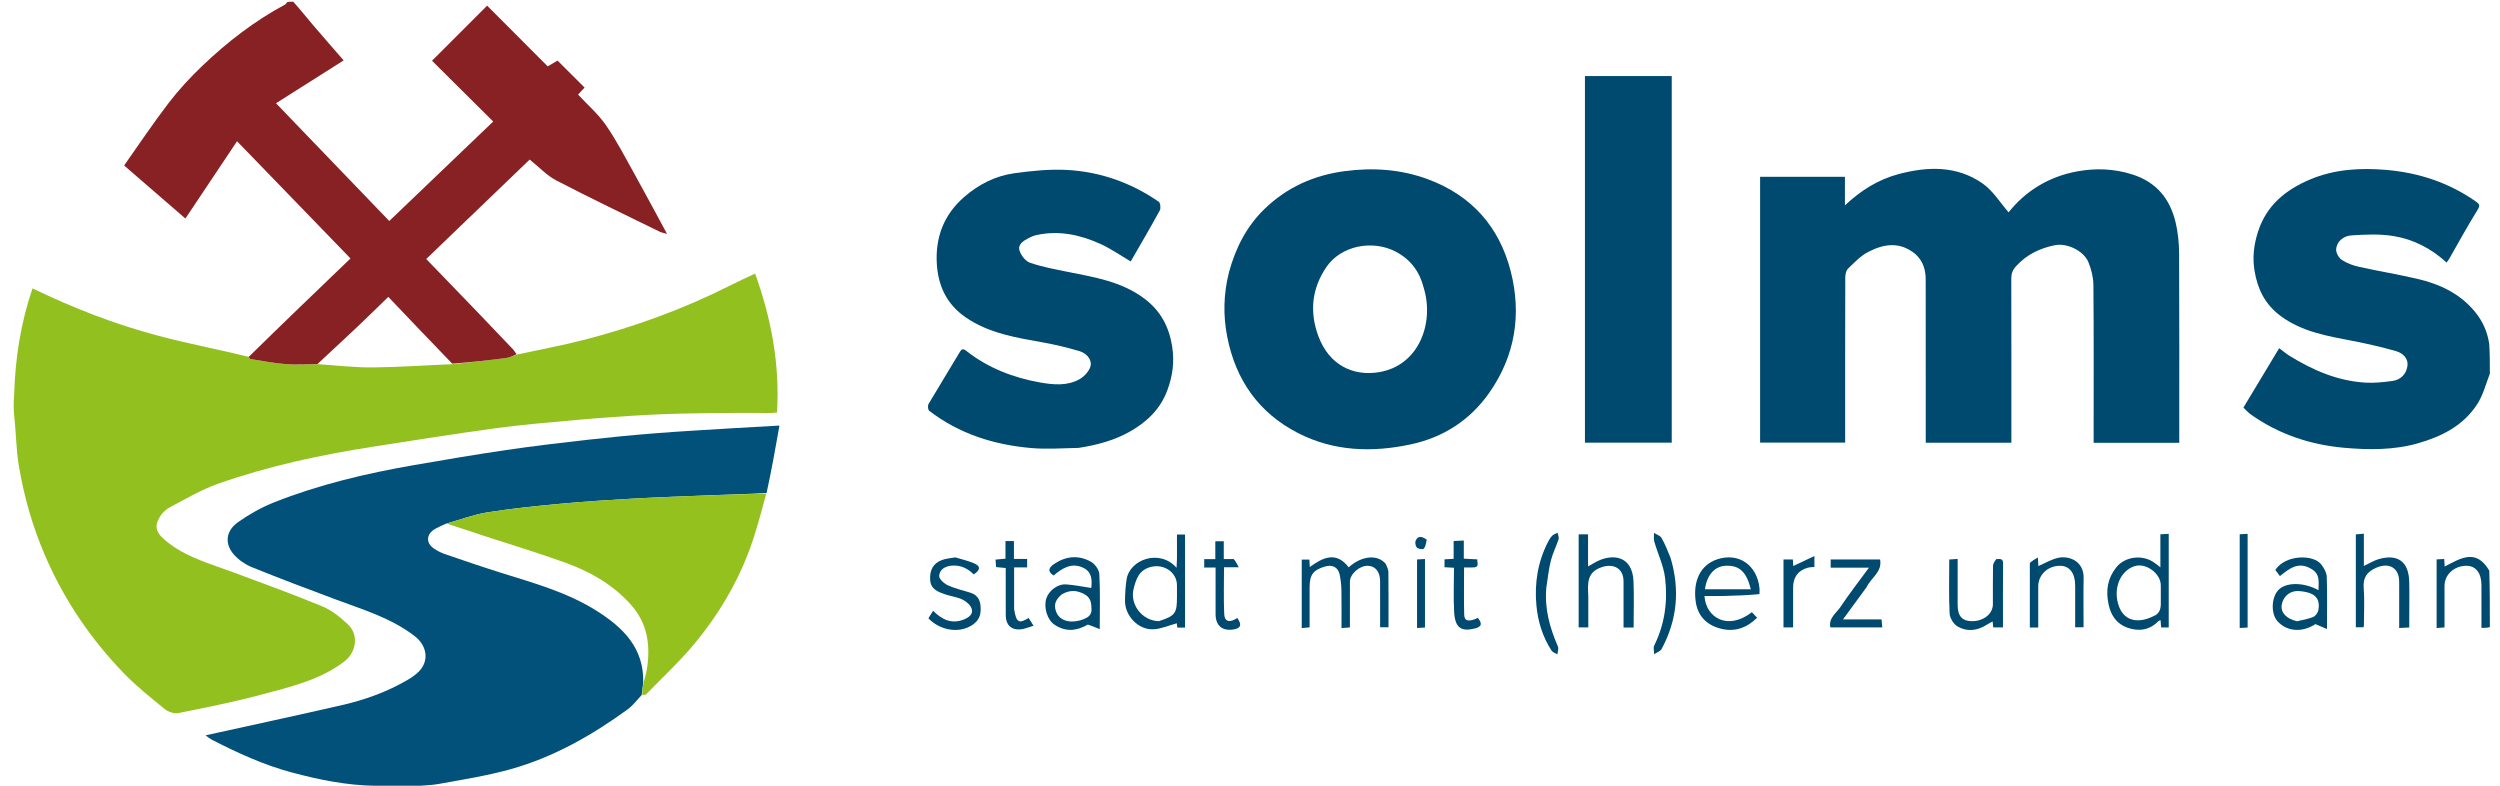
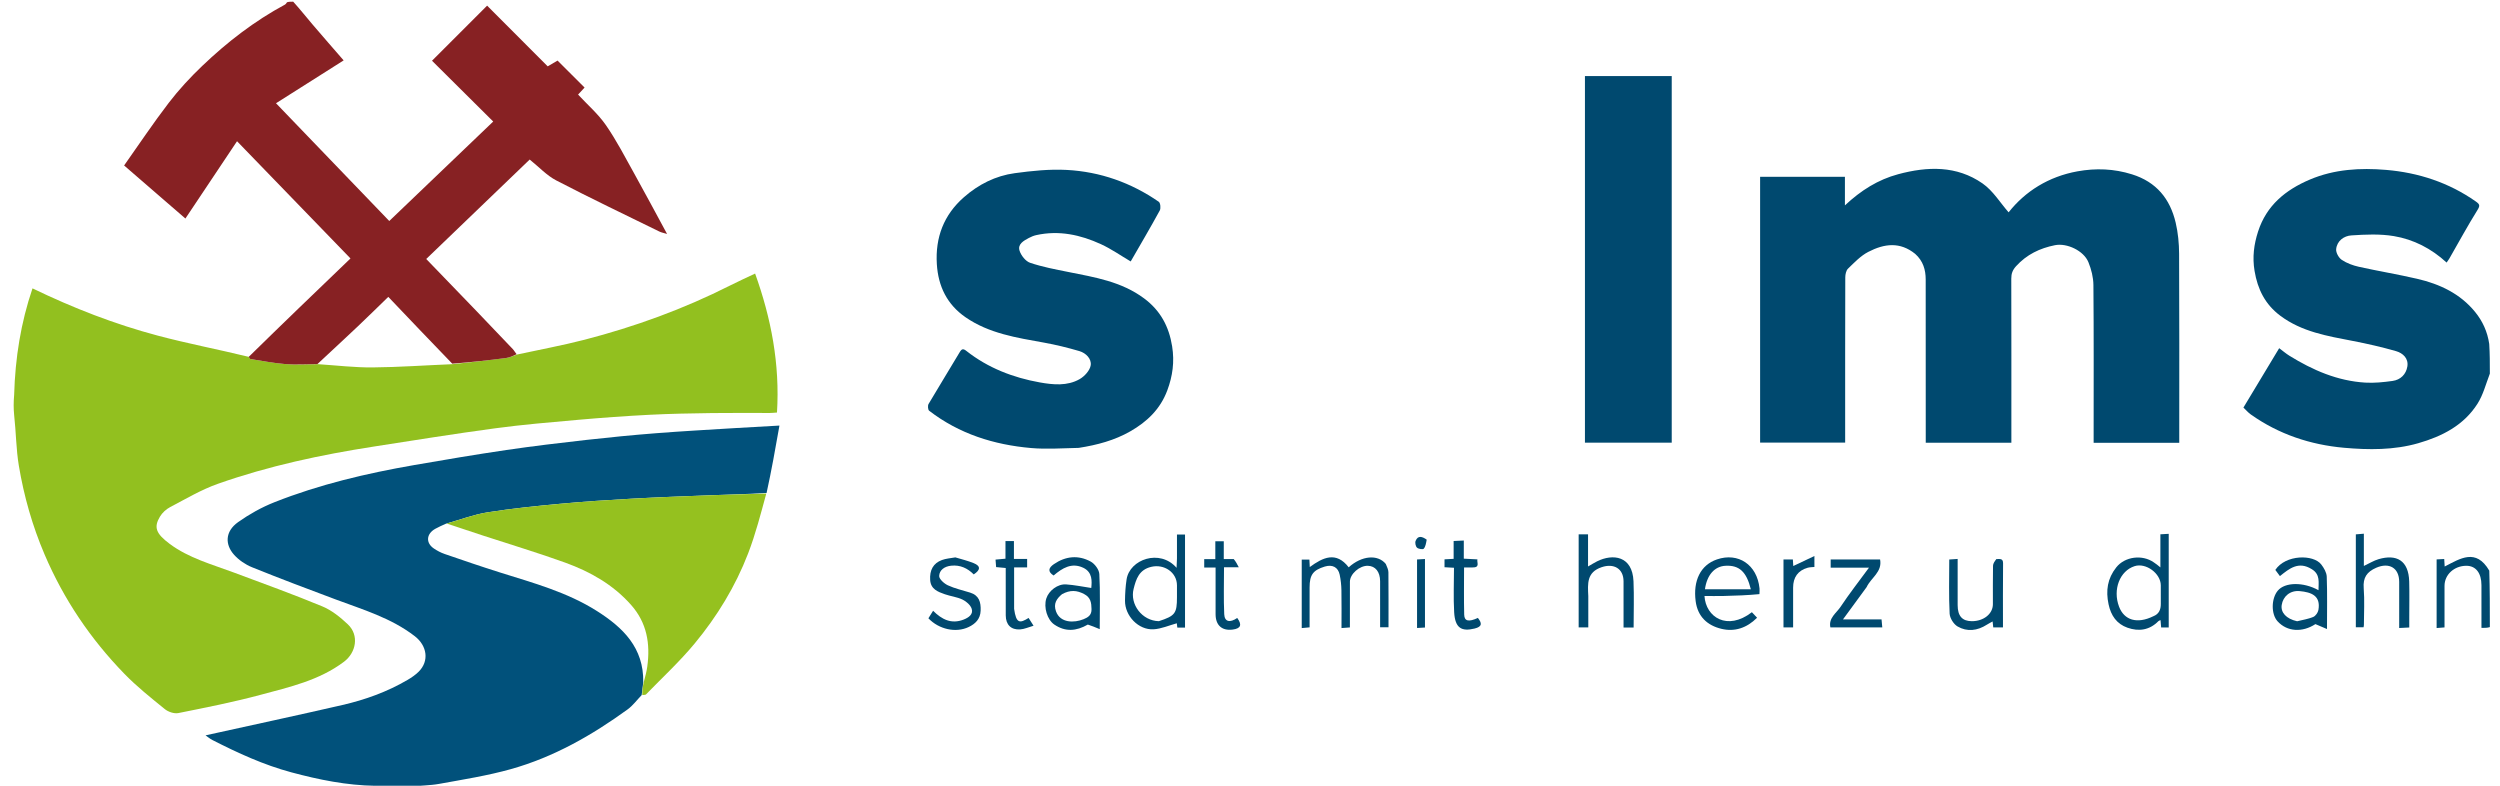
<svg xmlns="http://www.w3.org/2000/svg" xmlns:ns1="http://www.inkscape.org/namespaces/inkscape" xmlns:ns2="http://sodipodi.sourceforge.net/DTD/sodipodi-0.dtd" enable-background="new 0 0 1475 468" height="55" id="Layer_1" ns1:version="1.3.2 (091e20e, 2023-11-25, custom)" ns2:docname="logo-solms.svg" version="1.1" viewBox="0 0 1475 468" width="175" x="0px" xml:space="preserve" y="0px">
  <defs id="defs41" />
  <ns2:namedview bordercolor="#000000" borderopacity="0.25" id="namedview41" ns1:current-layer="Layer_1" ns1:cx="516.98616" ns1:cy="221.85232" ns1:deskcolor="#d1d1d1" ns1:pagecheckerboard="0" ns1:pageopacity="0.0" ns1:showpageshadow="2" ns1:window-height="1051" ns1:window-maximized="1" ns1:window-width="1920" ns1:window-x="-9" ns1:window-y="134" ns1:zoom="1.4942373" pagecolor="#ffffff" />
  <path d=" M300.983,211.164   C314.345,208.264 327.817,205.796 341.045,202.378   C371.068,194.62 400.102,184.073 427.822,170.055   C432.59,167.644 437.465,165.444 442.725,162.94   C452.31,189.626 457.538,216.884 455.754,245.718   C454.362,245.811 452.933,245.985 451.503,245.987   C440.008,246.01 428.511,245.87 417.018,246.035   C404.587,246.214 392.148,246.427 379.735,247.065   C365.593,247.792 351.458,248.813 337.352,250.056   C320.844,251.511 304.31,252.905 287.893,255.115   C263.781,258.361 239.752,262.238 215.708,265.973   C184.133,270.878 152.923,277.526 122.759,288.165   C112.865,291.654 103.656,297.153 94.299,302.047   C91.918,303.293 89.609,305.41 88.234,307.705   C84.436,314.043 85.795,317.8 93.974,323.91   C105.37,332.423 119.058,336.107 132.162,340.99   C149.835,347.577 167.586,353.99 184.999,361.213   C190.581,363.529 195.684,367.661 200.142,371.875   C207.029,378.386 205.08,388.726 197.844,394.167   C183.026,405.31 165.452,409.211 148.236,413.841   C132.071,418.188 115.599,421.441 99.174,424.732   C96.707,425.227 93.168,424.03 91.131,422.376   C82.828,415.634 74.395,408.916 66.962,401.264   C46.836,380.544 30.907,356.97 19.506,330.258   C12.227,313.205 7.221,295.586 4.186,277.437   C2.536,267.569 2.519,257.428 1.383,247.205   C1,243.307 1,239.614 1.383,235.255   C2.002,213.131 5.36,192.237 12.312,171.761   C36.833,183.611 61.395,193.121 86.885,199.9   C104.77,204.656 122.999,208.123 141.118,212.548   C141.496,213.249 141.795,213.798 142.17,213.856   C149.111,214.932 156.033,216.323 163.019,216.867   C169.312,217.357 175.679,216.905 182.444,216.924   C193.557,217.654 204.244,218.949 214.919,218.853   C230.613,218.712 246.298,217.579 262.442,216.924   C273.392,215.757 283.897,214.61 294.374,213.247   C296.629,212.954 298.783,211.879 300.983,211.164  z" fill="#92C01F" id="path2" opacity="1" stroke="none" />
  <path d=" M221.467,469   C219.51,468.667 218.024,468.062 216.529,468.042   C199.454,467.812 182.906,464.433 166.494,460.028   C149.992,455.598 134.605,448.508 119.469,440.786   C117.94,440.007 116.607,438.846 115.383,438   C142.686,431.972 169.829,426.153 196.88,419.932   C210.463,416.808 223.555,412.092 235.658,405.008   C238.026,403.622 240.368,402.025 242.31,400.108   C248.749,393.751 247.357,384.595 240,378.924   C225.853,368.017 209.056,363.089 192.732,356.988   C176.116,350.777 159.511,344.521 143.069,337.872   C139.119,336.274 135.203,333.601 132.373,330.437   C127.047,324.48 126.782,316.663 134.811,310.974   C141.468,306.256 148.81,302.157 156.391,299.154   C183.244,288.515 211.262,281.956 239.657,277.01   C257.904,273.833 276.174,270.752 294.496,268.053   C310.311,265.722 326.196,263.834 342.083,262.042   C355.915,260.482 369.779,259.137 383.656,258.048   C399.242,256.826 414.857,255.977 430.462,255.007   C438.827,254.486 447.196,254.052 457.224,253.485   C454.741,267.536 452.465,280.409 449.554,293.64   C437.838,294.332 426.755,294.591 415.677,295.017   C400.164,295.612 384.648,296.18 369.148,297.042   C355.018,297.828 340.885,298.741 326.796,300.057   C312.277,301.414 297.739,302.873 283.349,305.168   C275.088,306.486 267.105,309.554 258.63,311.911   C256.235,312.985 254.155,313.889 252.189,314.995   C246.852,317.999 246.447,323.363 251.381,326.704   C253.355,328.041 255.542,329.198 257.792,329.972   C268.753,333.741 279.72,337.505 290.776,340.985   C310.62,347.231 330.793,352.691 348.58,363.991   C364.007,373.791 376.46,385.761 376.098,406.402   C375.745,409.211 375.455,411.607 375.164,414.004   C372.381,416.882 369.95,420.245 366.759,422.561   C345.456,438.024 322.713,450.98 297.255,458.118   C283.296,462.031 268.857,464.304 254.56,466.9   C248.935,467.921 243.104,467.804 237.183,468.603   C231.978,469 226.956,469 221.467,469  z" fill="#01517B" id="path3" opacity="1" stroke="none" />
  <path d=" M141.118,212.548   C161.144,192.895 181.215,173.623 201.717,153.936   C179.281,130.756 157.193,107.936 134.14,84.119   C123.886,99.471 113.768,114.618 103.385,130.162   C92.18,120.464 80.009,109.93 66.879,98.566   C75.789,85.975 84.23,73.296 93.481,61.239   C99.482,53.418 106.264,46.082 113.403,39.27   C128.296,25.056 144.52,12.504 162.74,2.71   C163.16,2.484 163.46,2.032 163.908,1.342   C165.067,1 166.133,1 167.6,1   C171.716,5.548 175.356,10.161 179.164,14.63   C185.399,21.947 191.744,29.17 197.641,35.97   C184.067,44.57 170.818,52.964 157.353,61.494   C180.273,85.324 202.337,108.263 224.816,131.635   C245.622,111.726 266.154,92.079 286.732,72.388   C274.593,60.332 262.312,48.135 250.272,36.178   C261.402,25.05 272.28,14.173 283.096,3.358   C294.942,15.228 307.024,27.335 319.188,39.523   C321.572,38.125 323.35,37.083 325.056,36.083   C330.349,41.369 335.618,46.629 341.151,52.154   C339.891,53.516 338.569,54.945 337.281,56.336   C342.872,62.367 349.239,67.867 353.875,74.566   C360.212,83.722 365.351,93.724 370.787,103.484   C377.248,115.084 383.481,126.813 390.281,139.35   C388.27,138.735 386.919,138.512 385.742,137.935   C365.216,127.865 344.572,118.021 324.293,107.476   C318.603,104.518 313.999,99.469 308.458,95.027   C288.153,114.544 267.509,134.388 246.831,154.264   C256.924,164.717 266.734,174.848 276.51,185.01   C283.862,192.653 291.185,200.325 298.481,208.022   C299.246,208.83 299.737,209.897 300.67,211.004   C298.783,211.879 296.629,212.954 294.374,213.247   C283.897,214.61 273.392,215.757 262.334,216.616   C249.367,203.223 236.964,190.194 224.236,176.825   C218.187,182.689 212.215,188.589 206.119,194.358   C198.134,201.915 190.053,209.37 182.013,216.868   C175.679,216.905 169.312,217.357 163.019,216.867   C156.033,216.323 149.111,214.932 142.17,213.856   C141.795,213.798 141.496,213.249 141.118,212.548  z" fill="#872123" id="path5" opacity="1" stroke="none" />
  <path d=" M1476,222.532   C1473.603,228.851 1471.991,235.2 1468.654,240.454   C1460.47,253.342 1447.625,259.89 1433.361,263.99   C1418.834,268.165 1403.821,268.012 1389.146,266.71   C1369.173,264.939 1350.269,258.675 1333.628,246.875   C1332.02,245.735 1330.709,244.176 1329.216,242.769   C1336.247,231.094 1343.216,219.521 1350.515,207.401   C1352.775,209.078 1354.59,210.639 1356.602,211.883   C1370.509,220.489 1385.266,226.907 1401.811,227.9   C1407.183,228.222 1412.672,227.649 1418.027,226.907   C1422.822,226.242 1426.117,222.961 1426.87,218.265   C1427.64,213.462 1424.191,210.328 1420.163,209.164   C1411.653,206.706 1402.974,204.742 1394.27,203.06   C1379.161,200.139 1363.999,197.651 1351.183,188.064   C1342.167,181.32 1337.69,172.359 1335.851,161.384   C1334.479,153.198 1335.466,145.572 1337.956,137.88   C1342.995,122.319 1354.294,113.115 1368.789,106.956   C1383.409,100.744 1398.843,99.902 1414.209,101.196   C1433.462,102.817 1451.554,108.723 1467.619,119.999   C1470.046,121.701 1470.254,122.49 1468.563,125.202   C1462.748,134.526 1457.504,144.206 1452.027,153.742   C1451.559,154.557 1450.982,155.307 1450.25,156.393   C1441.146,148.02 1430.572,142.606 1418.84,140.635   C1410.588,139.248 1401.92,139.653 1393.501,140.212   C1389.104,140.504 1384.949,143.438 1384.457,148.403   C1384.253,150.459 1385.978,153.56 1387.778,154.767   C1390.776,156.779 1394.435,158.121 1398,158.914   C1409.531,161.478 1421.207,163.399 1432.711,166.066   C1446.114,169.172 1458.285,174.849 1467.21,185.801   C1471.656,191.256 1474.569,197.559 1475.627,204.855   C1476,210.688 1476,216.376 1476,222.532  z" fill="#00496F" id="path6" opacity="1" stroke="none" />
  <path d=" M1476,373.531   C1474.505,374 1473.009,374 1471,374   C1471,365.437 1471.01,356.992 1470.997,348.546   C1470.986,341.282 1467.599,336.974 1461.955,337   C1454.713,337.034 1449.005,342.295 1449.001,348.949   C1448.996,357.085 1449,365.221 1449,373.713   C1447.408,373.836 1446.01,373.945 1444.294,374.078   C1444.294,360.437 1444.294,347.033 1444.294,333.202   C1445.588,333.134 1446.981,333.061 1448.823,332.963   C1448.919,334.567 1449.005,335.982 1449.093,337.442   C1458.345,332.708 1467.732,326.347 1475.658,339.895   C1476,351.021 1476,362.042 1476,373.531  z" fill="#00496F" id="path7" opacity="1" stroke="none" />
  <path d=" M1133.716,151.221   C1124.694,143.921 1115.398,145.05 1105.746,150.046   C1101.209,152.394 1097.449,156.392 1093.698,160.016   C1092.525,161.15 1092.074,163.503 1092.068,165.301   C1091.973,196.132 1092,226.963 1092,257.794   C1092,259.621 1092,261.449 1092,263.638   C1075.146,263.638 1058.413,263.638 1041.339,263.638   C1041.339,211.097 1041.339,158.367 1041.339,105.318   C1057.944,105.318 1074.676,105.318 1091.854,105.318   C1091.854,110.632 1091.854,116.022 1091.854,122.336   C1101.491,113.32 1111.642,106.979 1123.599,103.767   C1141.083,99.069 1158.406,98.546 1173.81,109.253   C1180.078,113.609 1184.371,120.805 1189.355,126.473   C1199.262,113.948 1213.154,105.172 1230.365,102.054   C1241.276,100.078 1252.057,100.458 1262.856,103.84   C1277.399,108.394 1285.526,118.432 1288.869,132.638   C1290.279,138.632 1290.878,144.943 1290.91,151.115   C1291.095,186.779 1291,222.443 1291,258.108   C1291,259.906 1291,261.704 1291,263.749   C1273.92,263.749 1257.188,263.749 1240,263.749   C1240,261.827 1240,260.042 1240,258.258   C1240,228.76 1240.127,199.26 1239.867,169.765   C1239.827,165.203 1238.619,160.41 1236.883,156.16   C1234.087,149.317 1224.08,144.63 1216.989,146.041   C1207.988,147.834 1200.137,151.585 1193.814,158.536   C1191.716,160.843 1190.94,162.969 1190.948,165.955   C1191.032,196.62 1191,227.284 1191,257.949   C1191,259.762 1191,261.574 1191,263.692   C1174.034,263.692 1157.302,263.692 1140,263.692   C1140,261.955 1140,260.186 1140,258.416   C1140,227.752 1140.036,197.087 1139.968,166.423   C1139.956,160.729 1138.458,155.466 1133.716,151.221  z" fill="#00496F" id="path8" opacity="1" stroke="none" />
-   <path d=" M724.998,162.096   C728.979,147.512 735.547,134.72 746.163,124.448   C759.392,111.648 775.418,104.415 793.675,101.974   C810.65,99.705 827.221,100.762 843.421,106.756   C869.519,116.411 886.017,135.083 892.788,161.578   C899.359,187.289 895.493,211.875 879.982,233.993   C868.526,250.327 852.601,260.506 833.409,264.647   C810.421,269.608 787.439,268.924 766.018,257.9   C742.727,245.914 729.057,226.43 723.973,200.786   C721.424,187.93 721.688,175.197 724.998,162.096  M841.008,171.566   C838.618,161.925 833.22,154.567 824.371,149.922   C810.529,142.659 791.78,146.213 783.003,159.053   C774.203,171.926 772.921,185.977 778.227,200.244   C784.734,217.738 799.157,224.112 814.13,221.714   C838.319,217.842 847.315,192.193 841.008,171.566  z" fill="#00496F" id="path9" opacity="1" stroke="none" />
  <path d=" M635.486,266.776   C625.73,266.972 616.34,267.675 607.083,266.863   C584.948,264.922 564.271,258.424 546.405,244.652   C545.651,244.071 545.461,241.609 546.037,240.628   C552.102,230.313 558.445,220.162 564.536,209.862   C565.811,207.705 566.646,207.516 568.589,209.044   C581.468,219.18 596.395,224.93 612.284,227.776   C620.138,229.182 628.667,230.059 636.074,225.795   C638.981,224.122 642.152,220.629 642.618,217.57   C643.198,213.769 639.801,210.277 635.877,209.126   C628.928,207.087 621.854,205.349 614.727,204.065   C598.463,201.136 582.064,198.639 568.055,188.964   C557.063,181.372 551.78,170.548 550.968,157.29   C549.995,141.413 555.102,128.018 567.056,117.505   C575.742,109.866 585.926,104.702 597.37,103.152   C607.608,101.766 618.073,100.665 628.343,101.214   C648.261,102.279 666.68,108.782 683.159,120.183   C684.142,120.862 684.463,124.077 683.751,125.379   C678.166,135.595 672.253,145.633 666.439,155.73   C660.624,152.309 654.928,148.298 648.703,145.436   C636.519,139.836 623.728,137.069 610.257,140.026   C608.71,140.366 607.179,140.992 605.777,141.74   C602.695,143.383 598.976,145.412 600.24,149.34   C601.156,152.187 603.846,155.624 606.512,156.524   C613.821,158.991 621.497,160.442 629.095,161.962   C644.957,165.136 660.943,167.681 674.462,177.765   C684.166,185.004 689.244,194.48 691.126,206.324   C692.583,215.493 691.439,223.969 688.217,232.582   C684.043,243.737 676.13,251.248 666.187,256.93   C656.819,262.283 646.54,265.051 635.486,266.776  z" fill="#00496F" id="path10" opacity="1" stroke="none" />
  <path d=" M937,194   C937,144.211 937,94.922 937,45.316   C954.276,45.316 971.336,45.316 988.699,45.316   C988.699,117.955 988.699,190.661 988.699,263.684   C971.724,263.684 954.664,263.684 937,263.684   C937,240.67 937,217.585 937,194  z" fill="#00496F" id="path11" opacity="1" stroke="none" />
  <path d=" M375.523,414.002   C375.455,411.607 375.745,409.211 376.423,406.189   C377.385,402.704 378.11,399.866 378.505,396.982   C380.361,383.449 378.292,370.97 368.867,360.328   C358.142,348.217 344.518,340.518 329.639,335.134   C313.49,329.291 297.01,324.362 280.681,319.015   C273.445,316.646 266.225,314.229 258.997,311.834   C267.105,309.554 275.088,306.486 283.349,305.168   C297.739,302.873 312.277,301.414 326.796,300.057   C340.885,298.741 355.018,297.828 369.148,297.042   C384.648,296.18 400.164,295.612 415.677,295.017   C426.755,294.591 437.838,294.332 449.377,293.998   C446.124,305.895 443.032,318.03 438.564,329.636   C431.017,349.238 420.095,367.126 406.748,383.259   C397.854,394.01 387.506,403.558 377.761,413.598   C377.39,413.98 376.52,413.877 375.523,414.002  z" fill="#95C11F" id="path12" opacity="1" stroke="none" />
  <path d=" M818.386,335.903   C819.125,337.729 819.925,339.272 819.941,340.824   C820.052,351.631 820,362.44 820,373.622   C818.367,373.622 816.872,373.622 815,373.622   C815,364.427 815.013,355.306 814.995,346.185   C814.984,340.593 812.196,337.121 807.682,337.002   C802.761,336.872 797.036,341.883 797.013,346.455   C796.968,355.424 797,364.393 797,373.72   C795.403,373.839 794.006,373.944 792,374.094   C792,366.408 792.097,358.971 791.954,351.538   C791.894,348.463 791.553,345.35 790.927,342.34   C789.987,337.818 786.551,336.073 782.01,337.47   C775.031,339.615 773,342.414 773,349.892   C773,357.699 773,365.507 773,373.671   C771.444,373.816 770.045,373.947 768.31,374.109   C768.31,360.478 768.31,347.073 768.31,333.334   C769.73,333.334 771.263,333.334 772.883,333.334   C772.952,334.728 773.018,336.044 773.104,337.758   C780.975,331.979 788.823,328.222 796.286,337.911   C804.008,330.93 813.597,330.054 818.386,335.903  z" fill="#00496F" id="path13" opacity="1" stroke="none" />
  <path d=" M1275.852,334.977   C1277.242,335.872 1278.248,336.709 1279.758,337.966   C1279.758,331.242 1279.758,324.921 1279.758,318.248   C1281.624,318.142 1283.025,318.063 1284.722,317.967   C1284.722,336.62 1284.722,355.037 1284.722,373.726   C1283.328,373.726 1281.923,373.726 1280.21,373.726   C1280.096,372.361 1279.978,370.942 1279.847,369.373   C1279.385,369.586 1278.872,369.677 1278.575,369.98   C1273.289,375.374 1266.857,376.264 1260.14,373.883   C1253.757,371.622 1250.323,366.705 1248.889,359.922   C1247.165,351.765 1248.226,344.581 1253.472,337.957   C1258.631,331.442 1269.005,330.166 1275.852,334.977  M1275.543,367.062   C1278.945,365.748 1280.036,363.059 1280.007,359.659   C1279.976,355.995 1280.005,352.33 1279.999,348.665   C1279.986,341.571 1271.171,335.077 1264.445,337.204   C1255.568,340.011 1251.271,351.172 1255.142,361.362   C1258.202,369.415 1265.869,371.818 1275.543,367.062  z" fill="#00496F" id="path14" opacity="1" stroke="none" />
  <path d=" M694,332.643   C694,327.705 694,323.222 694,318.372   C695.642,318.372 697.137,318.372 698.798,318.372   C698.798,336.871 698.798,355.275 698.798,373.834   C697.158,373.834 695.72,373.834 694.217,373.834   C694.064,372.598 693.93,371.516 693.898,371.251   C689.268,372.508 684.724,374.557 680.076,374.829   C671.085,375.354 662.951,366.859 663.046,357.758   C663.091,353.522 663.348,349.247 663.998,345.066   C665.841,333.22 683.741,326.727 693.761,338.215   C693.859,336.124 693.929,334.611 694,332.643  M683.206,369.996   C692.925,366.821 694,365.395 694,355.672   C694,353.346 694,351.019 694,348.693   C693.999,340.891 686.333,335.795 678.653,337.634   C671.364,339.379 669.645,344.947 668.175,350.755   C665.836,359.992 673.217,369.775 683.206,369.996  z" fill="#00496F" id="path15" opacity="1" stroke="none" />
  <path d=" M939,355.028   C939,361.493 939,367.463 939,373.714   C936.993,373.714 935.262,373.714 933.263,373.714   C933.263,355.336 933.263,336.936 933.263,318.268   C935.029,318.268 936.761,318.268 938.85,318.268   C938.85,324.399 938.85,330.508 938.85,337.416   C941.045,336.16 942.604,335.159 944.254,334.341   C953.651,329.679 965.28,331.037 965.926,346.205   C966.314,355.311 965.998,364.447 965.998,373.781   C963.881,373.781 962.152,373.781 960,373.781   C960,364.488 960.018,355.37 959.995,346.251   C959.975,338.61 954.157,335.395 946.965,337.832   C938.04,340.856 938.633,347.545 939,355.028  z" fill="#00496F" id="path16" opacity="1" stroke="none" />
  <path d=" M1040.94,353.883   C1033.808,354.564 1026.725,354.821 1019.639,354.984   C1015.835,355.072 1012.027,355 1008.202,355   C1008.982,367.656 1021.761,375.953 1036.448,364.656   C1037.349,365.619 1038.311,366.646 1039.53,367.948   C1033.299,374.165 1026.062,376.437 1018.277,374.551   C1009.974,372.54 1004.162,367.362 1002.949,358.084   C1001.363,345.956 1005.789,336.565 1015.663,333.199   C1028.293,328.893 1039.529,336.322 1040.986,350.427   C1041.088,351.414 1040.992,352.422 1040.94,353.883  M1029.354,351   C1031.483,351 1033.611,351 1035.823,351   C1033.239,340.503 1028.848,336.529 1020.653,337   C1014.175,337.373 1009.672,342.487 1008.478,351   C1015.133,351 1021.76,351 1029.354,351  z" fill="#00496F" id="path17" opacity="1" stroke="none" />
  <path d=" M1369.864,338.978   C1362.024,334.144 1356.609,338.614 1350.959,343.152   C1350.025,341.895 1349.118,340.676 1348.219,339.465   C1354.359,330.249 1370.877,330.117 1375.574,336.213   C1377.168,338.281 1378.754,340.995 1378.846,343.469   C1379.215,353.438 1378.999,363.427 1378.999,374.679   C1376.454,373.594 1374.564,372.789 1372.097,371.738   C1364.354,376.787 1355.311,376.384 1349.54,370.056   C1345.664,365.807 1345.74,356.557 1349.69,351.815   C1353.946,346.708 1364.933,346.551 1373.933,351.554   C1373.91,346.959 1375.133,342.136 1369.864,338.978  M1361.194,370.043   C1364.428,369.231 1367.796,368.742 1370.833,367.464   C1372.225,366.879 1373.62,364.859 1373.891,363.295   C1375.362,354.8 1369.678,352.749 1362.782,352.091   C1357.07,351.545 1352.799,355.191 1352.018,360.375   C1351.353,364.793 1354.652,368.579 1361.194,370.043  z" fill="#00496F" id="path18" opacity="1" stroke="none" />
  <path d=" M640.908,372.013   C633.973,376.004 627.455,376.447 620.929,371.997   C616.777,369.166 614.492,361.811 616.169,356.485   C617.627,351.854 622.928,347.744 627.946,348.087   C632.968,348.43 637.942,349.476 642.955,350.217   C643.336,346.297 643.806,340.853 638.158,338.175   C631.246,334.899 625.651,338.42 620.525,342.794   C616.86,340.455 617.449,338.25 620.681,336.035   C627.706,331.22 635.235,330.479 642.614,334.494   C645.033,335.81 647.61,339.287 647.754,341.906   C648.335,352.486 647.995,363.116 647.995,374.741   C645.287,373.616 643.294,372.788 640.908,372.013  M625.517,353.924   C622.289,356.632 620.279,359.559 621.959,364.184   C624.505,371.193 632.848,371.079 638.334,368.837   C640.917,367.782 643.206,366.499 643.108,362.818   C643.005,358.973 642.654,355.927 638.699,353.84   C634.398,351.569 630.394,351.241 625.517,353.924  z" fill="#00496F" id="path19" opacity="1" stroke="none" />
  <path d=" M1428,367.891   C1428,370.027 1428,371.678 1428,373.76   C1426.088,373.857 1424.352,373.945 1422,374.065   C1422,364.737 1422.012,355.628 1421.996,346.52   C1421.982,338.226 1415.992,334.81 1408.291,338.185   C1402.73,340.622 1400.373,344.067 1400.865,350.314   C1401.439,357.601 1400.993,364.969 1400.98,372.302   C1400.98,372.625 1400.891,372.947 1400.79,373.633   C1399.351,373.633 1397.855,373.633 1396.174,373.633   C1396.174,355.232 1396.174,336.948 1396.174,318.291   C1397.578,318.173 1398.978,318.054 1400.954,317.888   C1400.954,324.338 1400.954,330.553 1400.954,337.105   C1404.267,335.55 1406.882,333.895 1409.737,333.059   C1420.339,329.957 1427.63,333.705 1427.967,346.409   C1428.152,353.403 1428,360.407 1428,367.891  z" fill="#00496F" id="path20" opacity="1" stroke="none" />
  <path d=" M1182.065,333.006   C1184.349,332.965 1186.088,332.586 1186.056,335.572   C1185.92,348.192 1185.998,360.814 1185.998,373.716   C1183.997,373.716 1182.257,373.716 1180.21,373.716   C1180.101,372.709 1179.981,371.613 1179.823,370.16   C1178.602,370.843 1177.469,371.398 1176.415,372.077   C1170.771,375.708 1164.658,376.469 1158.935,373.134   C1156.602,371.773 1154.357,368.182 1154.221,365.496   C1153.685,354.896 1154.001,344.253 1154.001,333.264   C1155.61,333.154 1157.009,333.058 1159,332.921   C1159,342.265 1158.992,351.361 1159.003,360.457   C1159.011,366.91 1161.747,369.985 1167.454,370   C1174.509,370.019 1179.978,365.633 1179.995,359.899   C1180.016,352.247 1179.925,344.594 1180.072,336.944   C1180.097,335.624 1181.066,334.322 1182.065,333.006  z" fill="#00496F" id="path21" opacity="1" stroke="none" />
  <path d=" M561.997,332   C565.912,333.118 569.46,334.053 572.845,335.4   C577.278,337.164 576.948,339.52 572.943,342.137   C569.293,338.488 564.939,336.364 559.457,336.953   C555.514,337.376 552.508,339.528 552.364,343.051   C552.289,344.891 555.313,347.601 557.534,348.631   C561.716,350.569 566.328,351.586 570.768,352.966   C576.172,354.647 577.261,358.67 577.062,363.754   C576.867,368.752 573.881,371.594 569.943,373.47   C562.278,377.123 552.224,374.878 545.941,368.28   C546.781,366.935 547.674,365.507 548.743,363.797   C553.892,368.949 559.62,371.921 566.961,369.034   C569.917,367.871 572.722,365.929 571.762,362.707   C571.094,360.467 568.553,358.244 566.297,357.149   C563.027,355.56 559.196,355.177 555.72,353.951   C551.596,352.497 547.357,350.951 546.997,345.499   C546.607,339.57 548.836,335.482 554,333.576   C556.388,332.695 559.031,332.504 561.997,332  z" fill="#00496F" id="path22" opacity="1" stroke="none" />
  <path d=" M1104.763,349.732   C1100.047,356.114 1095.587,362.232 1090.708,368.925   C1098.815,368.925 1106.064,368.925 1113.662,368.925   C1113.815,370.557 1113.947,371.959 1114.11,373.691   C1103.794,373.691 1093.704,373.691 1083.191,373.691   C1081.996,368.091 1086.799,365.146 1089.275,361.416   C1094.45,353.618 1100.243,346.23 1106.174,338.14   C1098.217,338.14 1090.98,338.14 1083.375,338.14   C1083.375,336.361 1083.375,334.865 1083.375,333.221   C1093.229,333.221 1102.991,333.221 1112.804,333.221   C1114.226,340.739 1107.421,344.042 1104.763,349.732  z" fill="#00496F" id="path23" opacity="1" stroke="none" />
-   <path d=" M1202.003,335.31   C1203.41,334.024 1204.814,333.207 1206.809,332.045   C1206.95,334.698 1207.025,336.104 1207.081,337.164   C1210.892,335.511 1214.538,333.324 1218.484,332.353   C1225.221,330.695 1234.24,334.149 1234.041,344.306   C1233.851,353.943 1234,363.587 1234,373.612   C1232.383,373.612 1230.889,373.612 1229,373.612   C1229,365.287 1229.007,357.004 1228.998,348.72   C1228.99,341.438 1225.678,337.07 1220.134,337   C1212.795,336.908 1207.002,342.315 1207,349.264   C1206.998,357.378 1207,365.492 1207,373.793   C1205.194,373.793 1203.799,373.793 1202,373.793   C1202,360.989 1202,348.383 1202.003,335.31  z" fill="#00496F" id="path24" opacity="1" stroke="none" />
  <path d=" M869.888,338   C868.121,338 866.819,338 865.006,338   C865.006,347.567 864.845,356.85 865.082,366.123   C865.182,370.05 867.798,370.578 873.238,368.052   C875.69,371.157 875.961,373.256 871.233,374.392   C863.569,376.234 859.664,374.21 859.109,364.739   C858.596,355.977 859,347.161 859,338.183   C856.965,338.069 855.344,337.978 853.363,337.866   C853.363,336.381 853.363,334.872 853.363,333.161   C855.094,333.067 856.726,332.979 858.79,332.867   C858.79,329.481 858.79,326.06 858.79,322.24   C860.93,322.138 862.666,322.056 864.847,321.952   C864.847,325.601 864.847,329.022 864.847,332.766   C867.666,332.909 870.079,333.032 872.947,333.177   C872.548,335.225 874.697,338.086 869.888,338  z" fill="#00496F" id="path25" opacity="1" stroke="none" />
-   <path d=" M987.981,332.221   C993.687,351.32 991.935,369.317 982.707,386.502   C981.937,387.937 979.763,388.62 978.242,389.652   C978.219,387.917 977.582,385.876 978.269,384.493   C984.592,371.752 986.379,358.14 984.754,344.345   C983.884,336.962 980.423,329.898 978.321,322.636   C977.851,321.015 978.174,319.164 978.132,317.419   C979.665,318.392 981.806,319.013 982.613,320.407   C984.708,324.027 986.216,327.987 987.981,332.221  z" fill="#00496F" id="path26" opacity="1" stroke="none" />
-   <path d=" M914,350.074   C912.851,362.786 916.158,374.09 920.923,385.15   C921.464,386.407 920.731,388.213 920.589,389.765   C919.403,389.026 917.789,388.564 917.099,387.502   C911.8,379.351 908.994,370.207 908.1,360.659   C906.862,347.433 908.883,334.616 915.071,322.668   C915.74,321.377 916.519,320.066 917.54,319.06   C918.367,318.246 919.633,317.878 920.705,317.312   C920.937,318.591 921.664,320.028 921.313,321.12   C919.936,325.404 917.831,329.481 916.731,333.821   C915.426,338.976 914.877,344.323 914,350.074  z" fill="#00496F" id="path27" opacity="1" stroke="none" />
  <path d=" M727.811,333.004   C729.01,334.423 729.749,335.839 730.811,337.874   C727.265,337.874 724.97,337.874 722.022,337.874   C722.022,347.347 721.718,356.609 722.151,365.836   C722.365,370.406 725.506,371.095 729.897,368.081   C732.883,372.178 732.034,374.358 727.203,374.996   C720.792,375.843 717.002,372.444 717.001,365.84   C716.998,356.721 717,347.603 717,338.063   C714.592,338.063 712.521,338.063 710.23,338.063   C710.23,336.242 710.23,334.843 710.23,333.024   C712.43,333.024 714.505,333.024 716.846,333.024   C716.846,329.335 716.846,326.054 716.846,322.388   C718.609,322.388 720.107,322.388 721.878,322.388   C721.878,325.71 721.878,328.995 721.878,333.001   C723.87,333.001 725.61,333.001 727.811,333.004  z" fill="#00496F" id="path28" opacity="1" stroke="none" />
  <path d=" M597,362.645   C598.226,371.484 600.387,371.358 605.622,368.066   C606.448,369.367 607.275,370.67 608.569,372.708   C605.626,373.551 603.127,374.743 600.563,374.903   C595.127,375.244 592.053,372.087 592.017,366.569   C591.956,357.269 592,347.967 592,338.317   C590.099,338.14 588.365,337.978 586.277,337.783   C586.172,336.426 586.063,335.021 585.93,333.319   C587.915,333.137 589.672,332.976 591.854,332.777   C591.854,329.4 591.854,325.98 591.854,322.286   C593.668,322.286 595.065,322.286 596.889,322.286   C596.889,325.647 596.889,329.062 596.889,332.903   C599.705,332.903 602.111,332.903 604.753,332.903   C604.753,334.724 604.753,336.121 604.753,337.949   C602.272,337.949 599.861,337.949 597,337.949   C597,346.302 597,354.243 597,362.645  z" fill="#00496F" id="path29" opacity="1" stroke="none" />
  <path d=" M1061,358.009   C1061,363.48 1061,368.455 1061,373.712   C1058.996,373.712 1057.265,373.712 1055.264,373.712   C1055.264,360.328 1055.264,346.916 1055.264,333.252   C1057.065,333.252 1058.812,333.252 1060.852,333.252   C1060.941,334.673 1061.03,336.085 1061.096,337.141   C1065.058,335.263 1069.06,333.366 1073.683,331.175   C1073.683,333.848 1073.683,335.583 1073.683,337.708   C1072.482,337.836 1071.014,337.793 1069.666,338.173   C1063.911,339.792 1061,343.848 1061,350.017   C1061,352.515 1061,355.014 1061,358.009  z" fill="#00496F" id="path30" opacity="1" stroke="none" />
-   <path d=" M1327,329.023   C1327,325.219 1327,321.911 1327,318.233   C1328.628,318.141 1330.024,318.062 1331.721,317.966   C1331.721,336.6 1331.721,354.998 1331.721,373.786   C1330.371,373.86 1328.973,373.937 1327,374.046   C1327,359.04 1327,344.28 1327,329.023  z" fill="#00496F" id="path31" opacity="1" stroke="none" />
  <path d=" M837,360.99   C837,351.529 837,342.567 837,333.236   C838.625,333.142 840.022,333.061 841.72,332.963   C841.72,346.595 841.72,359.993 841.72,373.781   C840.372,373.858 838.973,373.939 837,374.053   C837,369.702 837,365.595 837,360.99  z" fill="#00496F" id="path32" opacity="1" stroke="none" />
  <path d=" M842.75,321.438   C842.35,323.526 842.105,325.55 840.994,326.814   C840.472,327.409 837.849,327.015 836.979,326.207   C836.132,325.419 835.699,323.286 836.148,322.172   C837.527,318.744 840.071,319.535 842.75,321.438  z" fill="#00496F" id="path33" opacity="1" stroke="none" />
</svg>